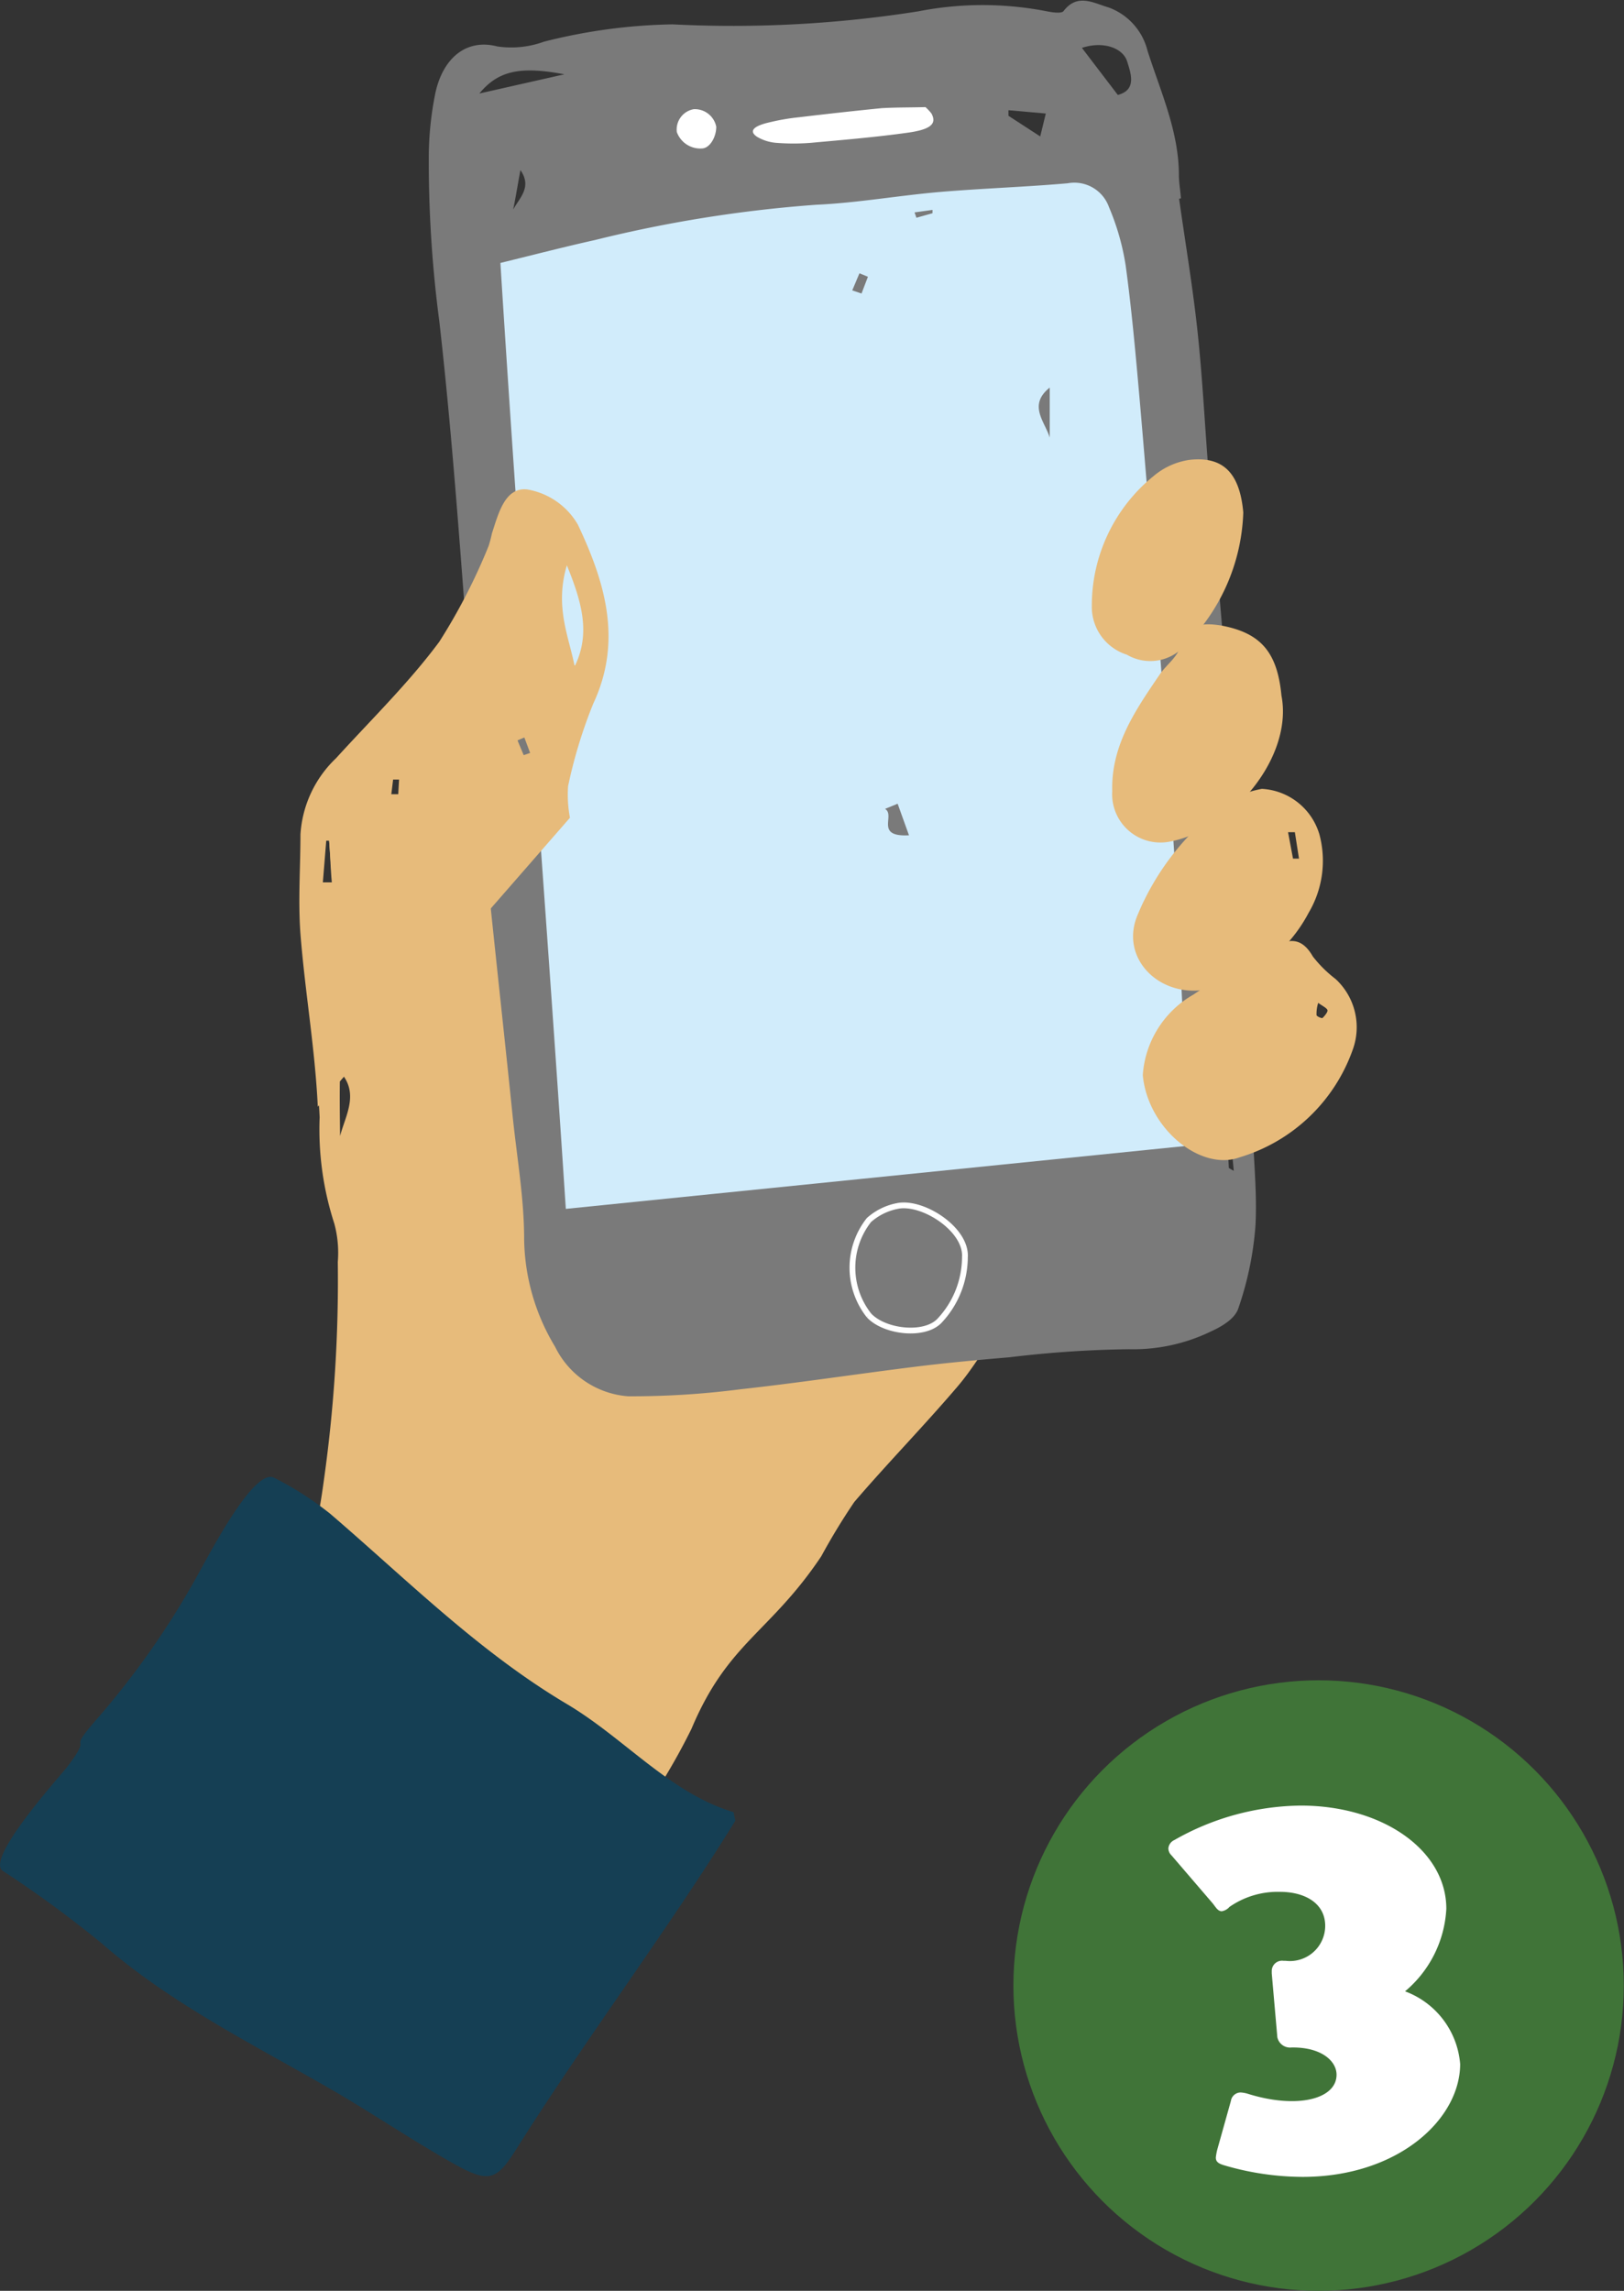
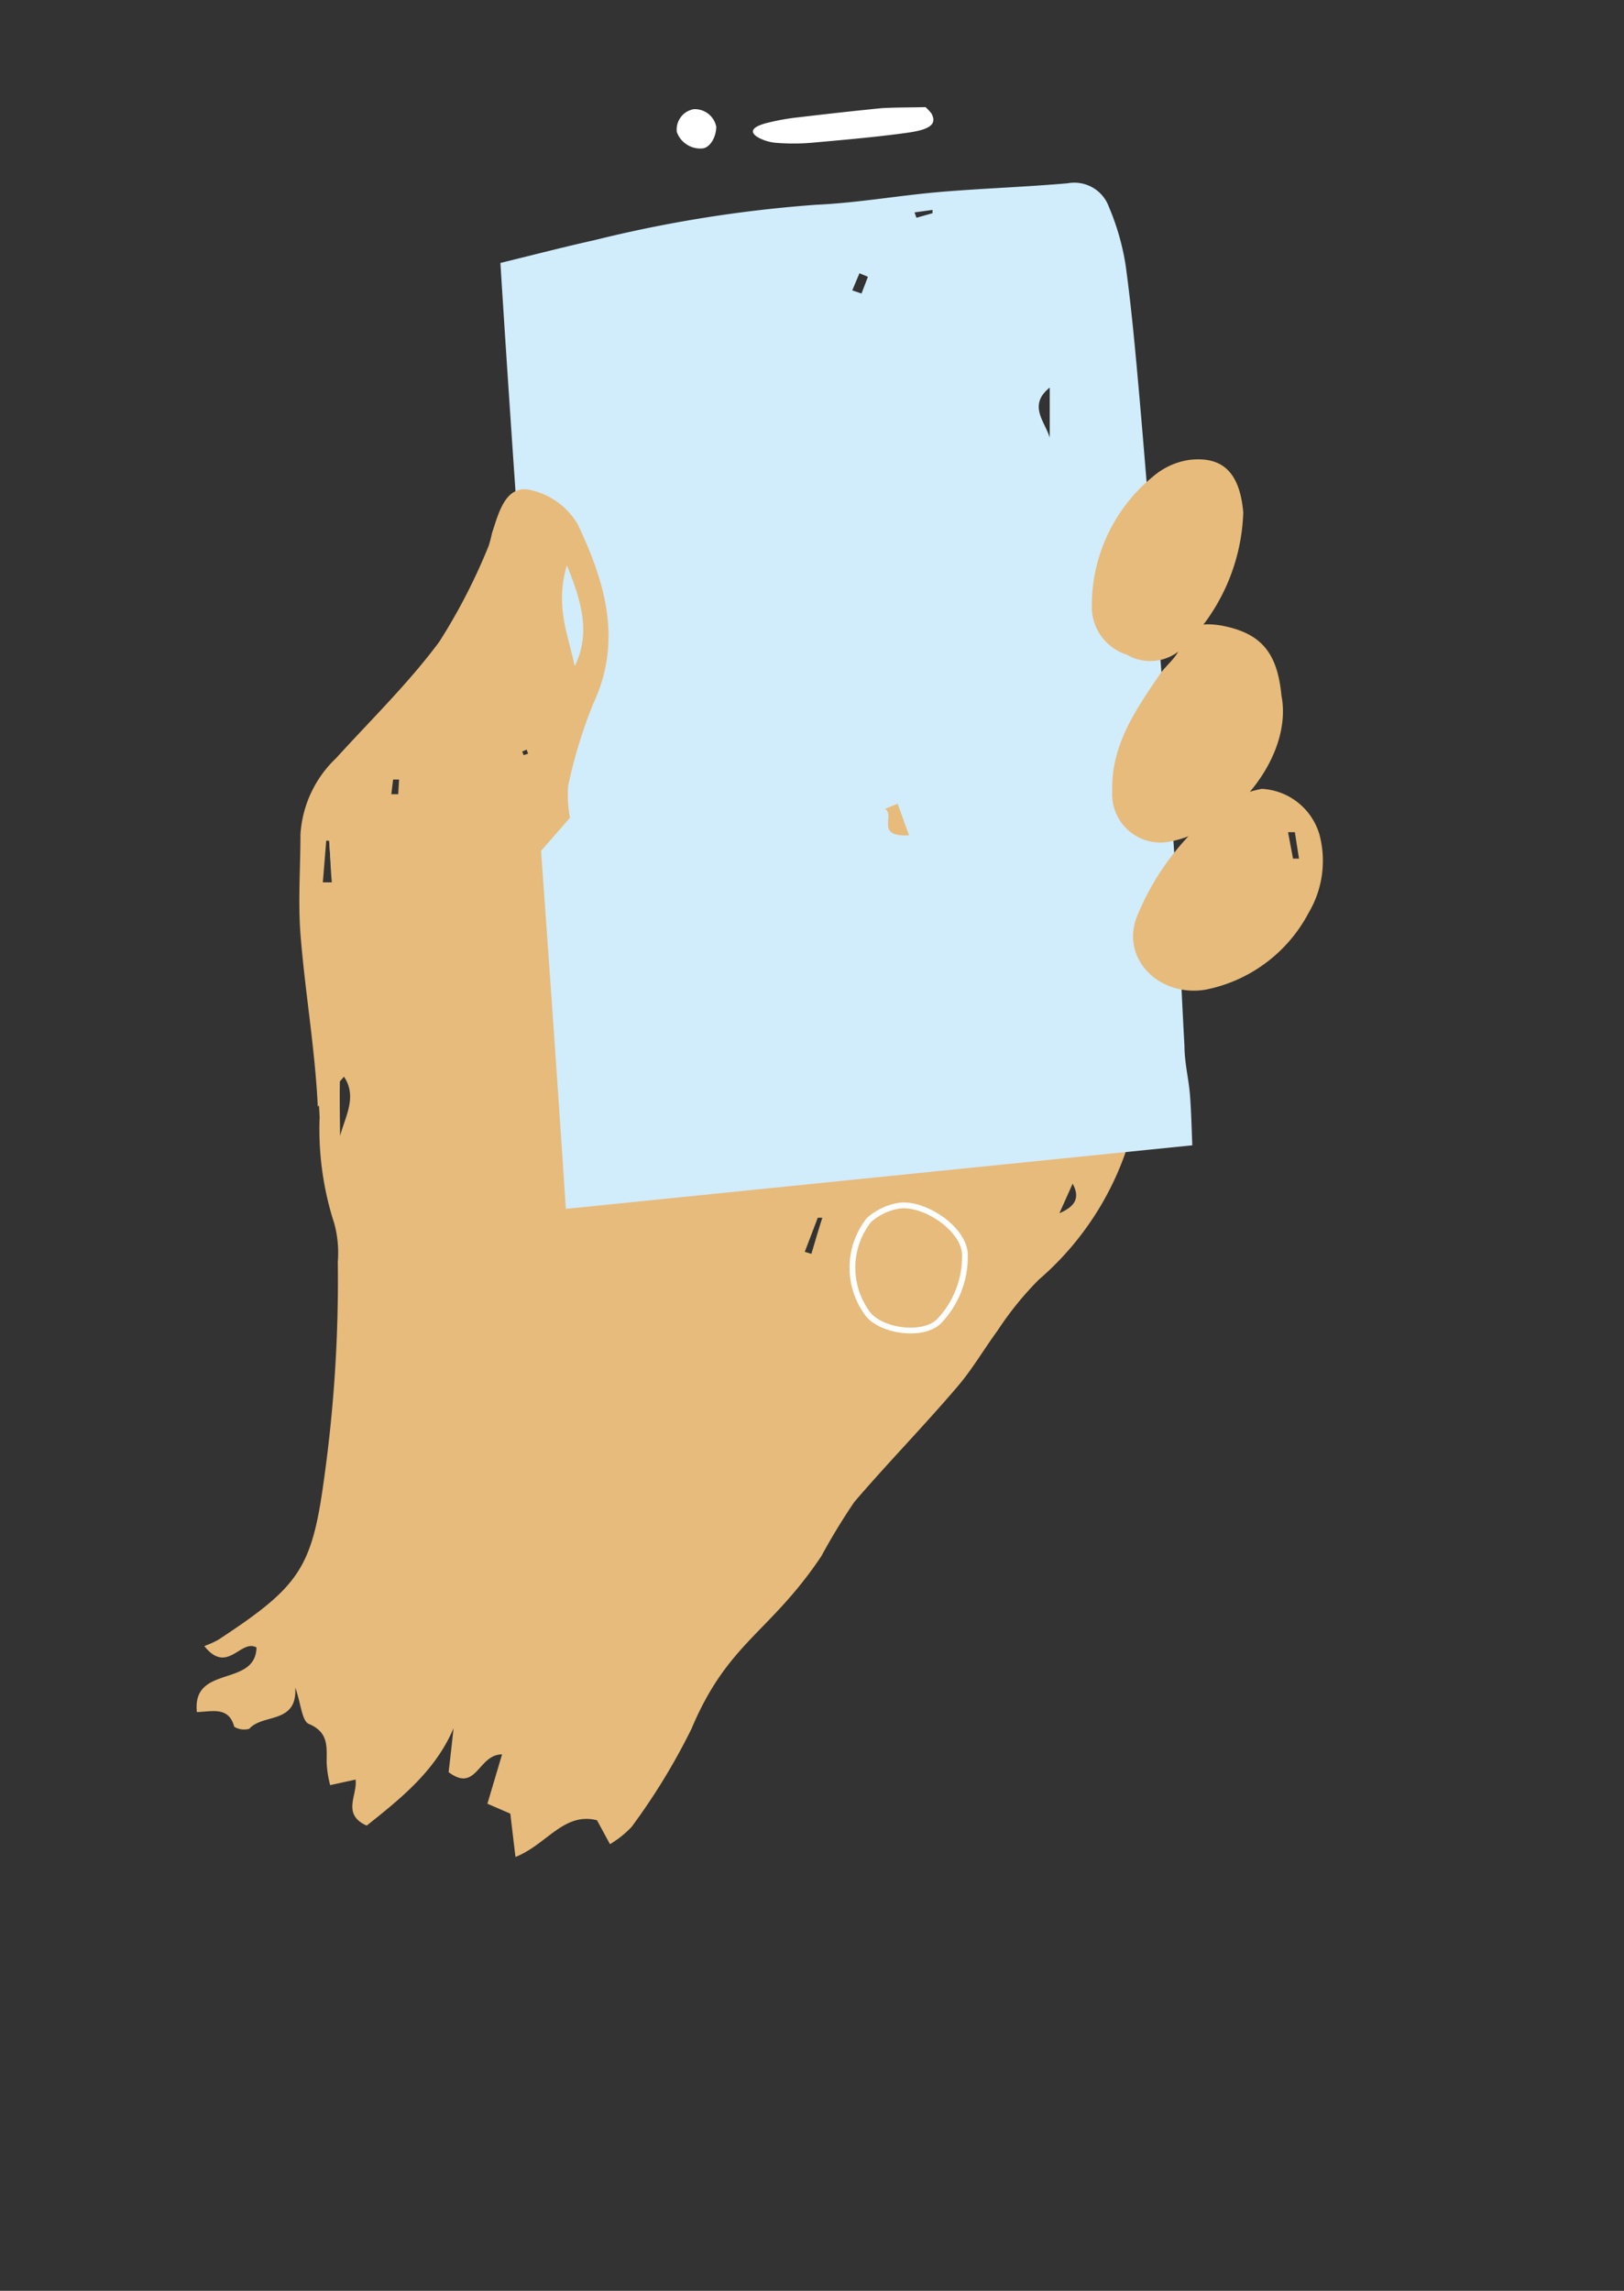
<svg xmlns="http://www.w3.org/2000/svg" viewBox="0 0 78.7 110.99">
  <rect x="0" y="0" width="78.7" height="110.99" fill="#333333" stroke="none" />
  <defs>
    <style>.cls-1{fill:#e7bb7b;}.cls-2{fill:#7a7a7a;}.cls-3{fill:none;stroke:#fff;stroke-miterlimit:10;stroke-width:0.28px;}.cls-4{fill:#fff;}.cls-5{fill:#d1ecfb;}.cls-6{fill:#153f54;}.cls-7{fill:#407438;}</style>
  </defs>
  <g id="レイヤー_2" data-name="レイヤー 2">
    <g id="レイヤー_1-2" data-name="レイヤー 1">
      <path class="cls-1" d="M51.55,33.74c2.81,1.16,2.44,2.6,2.25,4.78a15.69,15.69,0,0,1-.86,3.08c.09.12.17.34.32.44a4.11,4.11,0,0,1,1.64,5c-.16.53-.26,1.09-.45,1.62a1.77,1.77,0,0,0,.26,2,3.24,3.24,0,0,1,.41,3A14.43,14.43,0,0,1,50.34,62a15.71,15.71,0,0,0-2,2.47c-.66.9-1.22,1.87-1.94,2.71-1.62,1.9-3.37,3.69-5,5.59A31.34,31.34,0,0,0,39.8,75.4c-2.49,3.72-4.53,4.17-6.29,8.36a31.13,31.13,0,0,1-2.9,4.75,4.86,4.86,0,0,1-1.05.84l-.63-1.16c-1.62-.4-2.42,1.17-3.95,1.78l-.25-2.1-1.11-.48L24.33,85c-1.17,0-1.23,1.88-2.59.86.08-.66.16-1.4.24-2.13-.88,2.07-2.55,3.4-4.21,4.72-1.23-.55-.43-1.49-.54-2.23L16,86.49a5.15,5.15,0,0,1-.17-1.09c0-.79.1-1.47-.87-1.88-.33-.14-.38-1-.65-1.76.1,1.79-1.57,1.25-2.23,2a.92.92,0,0,1-.73-.1c-.26-1-1.09-.73-1.81-.71-.24-2.32,2.84-1.18,2.89-3.13-.77-.43-1.41,1.34-2.53-.07a4.38,4.38,0,0,0,.69-.31c3.92-2.58,4.53-3.44,5.12-7.83a69.29,69.29,0,0,0,.66-10.47,5.41,5.41,0,0,0-.17-1.86,14.79,14.79,0,0,1-.71-5.15c-.13-2.8-.62-5.57-.84-8.37-.12-1.6,0-3.21,0-4.82a5.56,5.56,0,0,1,1.72-3.7c1.69-1.86,3.52-3.63,5-5.64A29.46,29.46,0,0,0,23.78,27a6,6,0,0,0,.15-.61c.31-.94.62-2.23,1.69-2.13A3.48,3.48,0,0,1,28,26c1.3,2.75,2.2,5.61.75,8.68a24.37,24.37,0,0,0-1.22,4,6.09,6.09,0,0,0,.1,1.53c1.32-1,2.46-1.78,3.48-2.68,2.88-2.55,5.6-5.3,8.6-7.69a14.82,14.82,0,0,1,6.71-2.95c2.9-.51,4.55,1.86,4.88,4C51.46,31.77,51.47,32.68,51.55,33.74ZM27.91,32.8c.72-1.53.35-3-.4-4.85C26.94,29.94,27.61,31.36,27.91,32.8ZM53.48,54.36a2.89,2.89,0,0,0,.28-2.81c-.1-.19-.53-.21-1.23-.44C53.25,52.31,52.18,53.48,53.48,54.36Zm-37,.68c.26-1,.95-2.07,0-3.11C16.45,53,16.47,54,16.48,55ZM15.6,43.31l.54,0c-.06-.86-.13-1.72-.19-2.58h-.14Zm27.64-7.77.68-2.35C43.06,33.8,42.23,34.1,43.24,35.54ZM19.43,37.77l-.38,0L18.9,39l.47,0ZM39.85,59l-.22,0L39,60.65l.32.1C39.5,60.15,39.67,59.56,39.85,59Zm-8.26-3.92c1.05,0,1-.56.9-1.48Zm20.75-5-.45-.62c-.15.12-.42.26-.41.34a2.76,2.76,0,0,0,.34.66Zm-1,8.7c.65-.28,1.06-.67.64-1.43Zm1.47-21.24-.5-.06.07,1.06Zm-27.32-.36.31-.11-.28-.75-.32.14A6.37,6.37,0,0,0,25.45,37.15Zm15.11,6.31-.49-.12c0,.29-.11.58-.14.88a.76.76,0,0,0,.27.06C40.33,44,40.44,43.74,40.56,43.46Zm.28,12.13.52-.68c-.16-.08-.34-.25-.48-.21a.62.62,0,0,0-.34.41C40.51,55.21,40.69,55.36,40.84,55.59Z" />
-       <path class="cls-2" d="M57.14,9.63c.3,2.13.66,4.26.89,6.4.25,2.33.36,4.67.55,7,.1,1.2.23,2.4.33,3.61.32,3.8.63,7.61,1,11.41.46,5.27.84,10.54.78,15.83,0,1.84.25,3.69.15,5.51a15.8,15.8,0,0,1-.83,4c-.16.5-.8.88-1.31,1.11a8.65,8.65,0,0,1-4,.87,53.26,53.26,0,0,0-5.78.39c-1.53.13-3.06.27-4.58.46-2.82.35-5.63.78-8.46,1.09a41.17,41.17,0,0,1-5.44.34,4.3,4.3,0,0,1-3.54-2.4,10.32,10.32,0,0,1-1.5-5.22c0-2-.36-4-.57-6.08-.55-5.38-1.17-10.76-1.65-16.15-.65-7.41-1.05-14.84-1.89-22.23a59.19,59.19,0,0,1-.51-8.07,15.64,15.64,0,0,1,.32-3c.37-1.7,1.51-2.64,3-2.25a4.63,4.63,0,0,0,2.26-.23,27,27,0,0,1,6.23-.84A57.67,57.67,0,0,0,44.5.55a16.18,16.18,0,0,1,6.24,0c.26.05.67.11.79,0,.68-.9,1.46-.4,2.19-.19a3,3,0,0,1,1.89,2.1c.64,2,1.51,3.89,1.52,6,0,.38.07.77.1,1.15Zm-19,37.24-.25,0c-.11,2.07-.23,4.13-.35,6.24.76,0,1.15-.32,1.09-1C38.43,50.32,38.26,48.6,38.09,46.87Zm9.2,0c-.51,3.61-.28,6.08.67,7Zm5.19-30.44c.05,0,.22,0,.22,0a25.42,25.42,0,0,0-.47-6.44C51.58,12.31,52.08,14.35,52.48,16.39ZM54.17,4.6c.91-.24.65-1,.45-1.63s-1.13-1-2.19-.65Zm-18,33.61c.94-1.76-.67-2.87-.59-4.28,0,1.27.14,2.52.27,3.76C35.87,37.8,36,37.89,36.18,38.21ZM56,49.58a5,5,0,0,0,0-4.23ZM27.35,3.6c-2.17-.41-3.22-.16-4.12.93ZM48.87,5.34l0,.27,1.54,1,.27-1.11Zm-24,4.81c.32-.58.92-1.09.35-1.91C25.1,8.88,25,9.52,24.87,10.15ZM59.55,56.59l.24.14-.24-2.51h-.13C59.47,55,59.51,55.8,59.55,56.59ZM34.92,25.75l-.15,0L35,27.73l.26,0Zm-.09,25.69c.35-1.2.35-1.2-.18-1.8ZM33.29,31.17l-.2,0c.08.56.16,1.11.23,1.67l.22,0Zm.31,4.31-.29.12c.11.31.23.62.34.94l.23-.09Zm1.62-4.81.09,0-.11-1.17-.14,0Zm-3,9.32c-.26-.26-.38-.46-.55-.52s-.27.11-.4.17a1.83,1.83,0,0,0,.36.49C31.74,40.19,31.93,40.07,32.25,40Zm23.88,2.68-.23.08.19.75.27-.1Zm3.48,8.72-.29-.06c0,.21-.06.42-.07.63a1.09,1.09,0,0,0,.27.07ZM35.12,22.9c-.24-.09-.41-.22-.47-.17a.56.56,0,0,0-.21.42c0,.12.17.24.26.36Zm-4.86,3.86-.31,0,.2.89.26-.06Zm.58,5.7.29-.43-.67-.5-.28.41Z" />
      <path class="cls-3" d="M46.76,60.91A4.52,4.52,0,0,1,45.52,64c-.74.76-2.67.53-3.41-.27a3.73,3.73,0,0,1,0-4.62,2.9,2.9,0,0,1,1.38-.68C44.71,58.18,46.85,59.56,46.76,60.91Z" />
      <path class="cls-4" d="M44.85,5.19a2.42,2.42,0,0,1,.29.31c.26.49,0,.78-1.23.94-1.52.21-3.07.34-4.61.48a10.64,10.64,0,0,1-1.69,0,2.17,2.17,0,0,1-.92-.29c-.42-.28-.18-.53.63-.71a10.64,10.64,0,0,1,1.41-.24c1.34-.16,2.69-.31,4-.44C43.42,5.2,44.09,5.21,44.85,5.19Z" />
      <path class="cls-4" d="M33.62,5.29a1.06,1.06,0,0,1,1.09.85c0,.49-.29,1-.65,1.05A1.21,1.21,0,0,1,32.8,6.4,1,1,0,0,1,33.62,5.29Z" />
-       <path class="cls-5" d="M27.42,58.57c-1-15.32-2.21-30.5-3.17-45.83,1.71-.42,3.14-.79,4.58-1.11A63.62,63.62,0,0,1,39.56,9.92c2-.09,4-.45,6-.62s4.12-.24,6.18-.42a1.78,1.78,0,0,1,2,1.15,11.86,11.86,0,0,1,.81,2.83c.29,2.12.48,4.26.67,6.4q.54,6.24,1,12.48c.28,3.65.54,7.29.77,10.94.16,2.66.26,5.33.41,8,0,.81.21,1.61.27,2.41s.08,1.7.11,2.4ZM55.5,46.15c.15,0,.22.06.26,0a.19.19,0,0,0,.09-.15c-.07-.74-.15-1.48-.26-2.56C54.76,44.66,55.37,45.4,55.5,46.15Zm-12-7.21-.61.25c.52.31-.52,1.37,1.16,1.28ZM50.87,21.2c0-.81,0-1.61,0-2.42C49.8,19.63,50.64,20.43,50.87,21.2Zm-8.81-7.79-.41-.17-.35.83.45.15Zm2.26-3.12.09.26.78-.22,0-.16Z" />
+       <path class="cls-5" d="M27.42,58.57c-1-15.32-2.21-30.5-3.17-45.83,1.71-.42,3.14-.79,4.58-1.11A63.62,63.62,0,0,1,39.56,9.92c2-.09,4-.45,6-.62s4.12-.24,6.18-.42a1.78,1.78,0,0,1,2,1.15,11.86,11.86,0,0,1,.81,2.83c.29,2.12.48,4.26.67,6.4q.54,6.24,1,12.48c.28,3.65.54,7.29.77,10.94.16,2.66.26,5.33.41,8,0,.81.21,1.61.27,2.41s.08,1.7.11,2.4ZM55.5,46.15c.15,0,.22.06.26,0a.19.19,0,0,0,.09-.15C54.76,44.66,55.37,45.4,55.5,46.15Zm-12-7.21-.61.25c.52.31-.52,1.37,1.16,1.28ZM50.87,21.2c0-.81,0-1.61,0-2.42C49.8,19.63,50.64,20.43,50.87,21.2Zm-8.81-7.79-.41-.17-.35.83.45.15Zm2.26-3.12.09.26.78-.22,0-.16Z" />
      <path class="cls-1" d="M15.4,53.62c-.13-2.8-.62-5.57-.84-8.37-.12-1.6,0-3.21,0-4.82a5.57,5.57,0,0,1,1.73-3.7c1.69-1.86,3.51-3.63,5-5.64a28.6,28.6,0,0,0,2.39-4.64,6.06,6.06,0,0,0,.16-.61c.31-.94.62-2.23,1.69-2.13A3.52,3.52,0,0,1,28,25.41c1.3,2.75,2.19,5.61.75,8.68a23.44,23.44,0,0,0-1.22,4,6,6,0,0,0,.09,1.53m.25-7.38c.73-1.53.36-3-.4-4.85C26.88,29.38,27.55,30.8,27.84,32.24ZM15.53,42.75l.55,0C16,41.86,16,41,15.89,40.14h-.14Zm3.84-5.54-.39,0-.15,1.27.47,0C19.32,38.05,19.35,37.63,19.37,37.21Zm6-.62.32-.11-.28-.75-.33.14C25.18,36.12,25.28,36.35,25.38,36.59Z" />
-       <path class="cls-1" d="M55.38,52.09a4.87,4.87,0,0,1,2.45-3.9C59,47.4,60.28,46.74,61.5,46c.82-.49,1.52-.71,2.12.34a6,6,0,0,0,1.1,1.09,3.18,3.18,0,0,1,.83,3.44,8.35,8.35,0,0,1-5.47,5.2C58.19,56.77,55.62,54.68,55.38,52.09Zm8.5-3.5a1.77,1.77,0,0,0-.08.59c0,.06.25.17.29.14s.27-.28.24-.38S64.09,48.74,63.88,48.59Z" />
      <path class="cls-1" d="M61.15,38.22a3.08,3.08,0,0,1,2.79,2.21,4.94,4.94,0,0,1-.52,3.79,7.23,7.23,0,0,1-5,3.73c-2.29.38-4.2-1.58-3.27-3.67a12.62,12.62,0,0,1,4.62-5.61A5.55,5.55,0,0,1,61.15,38.22Zm1.6,2.1-.33,0,.24,1.28.29,0Z" />
      <path class="cls-1" d="M62.1,33.7c.57,2.93-2.31,6.49-5.43,7.08a2.34,2.34,0,0,1-2.77-2.45c-.06-2.22,1.13-3.93,2.3-5.65.32-.47.87-.85,1-1.37.35-1.1,1.08-1.15,2-1C61.1,30.67,61.9,31.6,62.1,33.7Z" />
      <path class="cls-1" d="M60.25,24.83a9.5,9.5,0,0,1-2.93,6.55,2.24,2.24,0,0,1-2.71.34,2.43,2.43,0,0,1-1.7-2.37,8.08,8.08,0,0,1,3-6.29,3.45,3.45,0,0,1,1.74-.78C59.26,22.1,60.08,22.9,60.25,24.83Z" />
-       <path class="cls-6" d="M35.62,88.24c-3.27,5.28-7.26,10.58-10.57,15.84-1.05,1.67-1.38,1.72-3.38.57s-3.66-2.28-5.52-3.36c-3.85-2.23-7.84-4.18-11.24-7.15a55.28,55.28,0,0,0-4.78-3.5c-.82-.57,2.56-4.34,3.1-5,1.4-1.83-.1-.55,1.41-2.29a40.28,40.28,0,0,0,5.12-7.37c.81-1.47,2.65-4.85,3.53-4.38A15.76,15.76,0,0,1,16,73.34c3.72,3.19,7.18,6.67,11.47,9.22,2.8,1.66,5,4.32,8.08,5.24C35.6,88.1,35.65,88.19,35.62,88.24Z" />
-       <circle class="cls-7" cx="63.9" cy="96.2" r="14.79" />
-       <path class="cls-4" d="M59.65,101.79a.48.48,0,0,1,.48-.41,1.61,1.61,0,0,1,.33.06c2.38.75,4.31.27,4.31-.92,0-.65-.71-1.32-2.11-1.32h-.07a.63.63,0,0,1-.69-.5l-.27-3.09v-.1A.5.5,0,0,1,62.2,95h.1a1.71,1.71,0,0,0,1.92-1.69c0-1.11-1-1.65-2.19-1.65a4.1,4.1,0,0,0-2.45.73.64.64,0,0,1-.37.21c-.19,0-.29-.19-.44-.38l-2-2.33a.47.47,0,0,1-.15-.34.49.49,0,0,1,.29-.4,12.6,12.6,0,0,1,6.12-1.67c4,0,7.06,2.18,7.06,5a5.6,5.6,0,0,1-2,4A4.11,4.11,0,0,1,70.76,100c0,2.67-3,5.47-7.64,5.47a13.6,13.6,0,0,1-3.79-.56c-.31-.09-.41-.19-.41-.38a2.64,2.64,0,0,1,.08-.42Z" />
    </g>
  </g>
</svg>